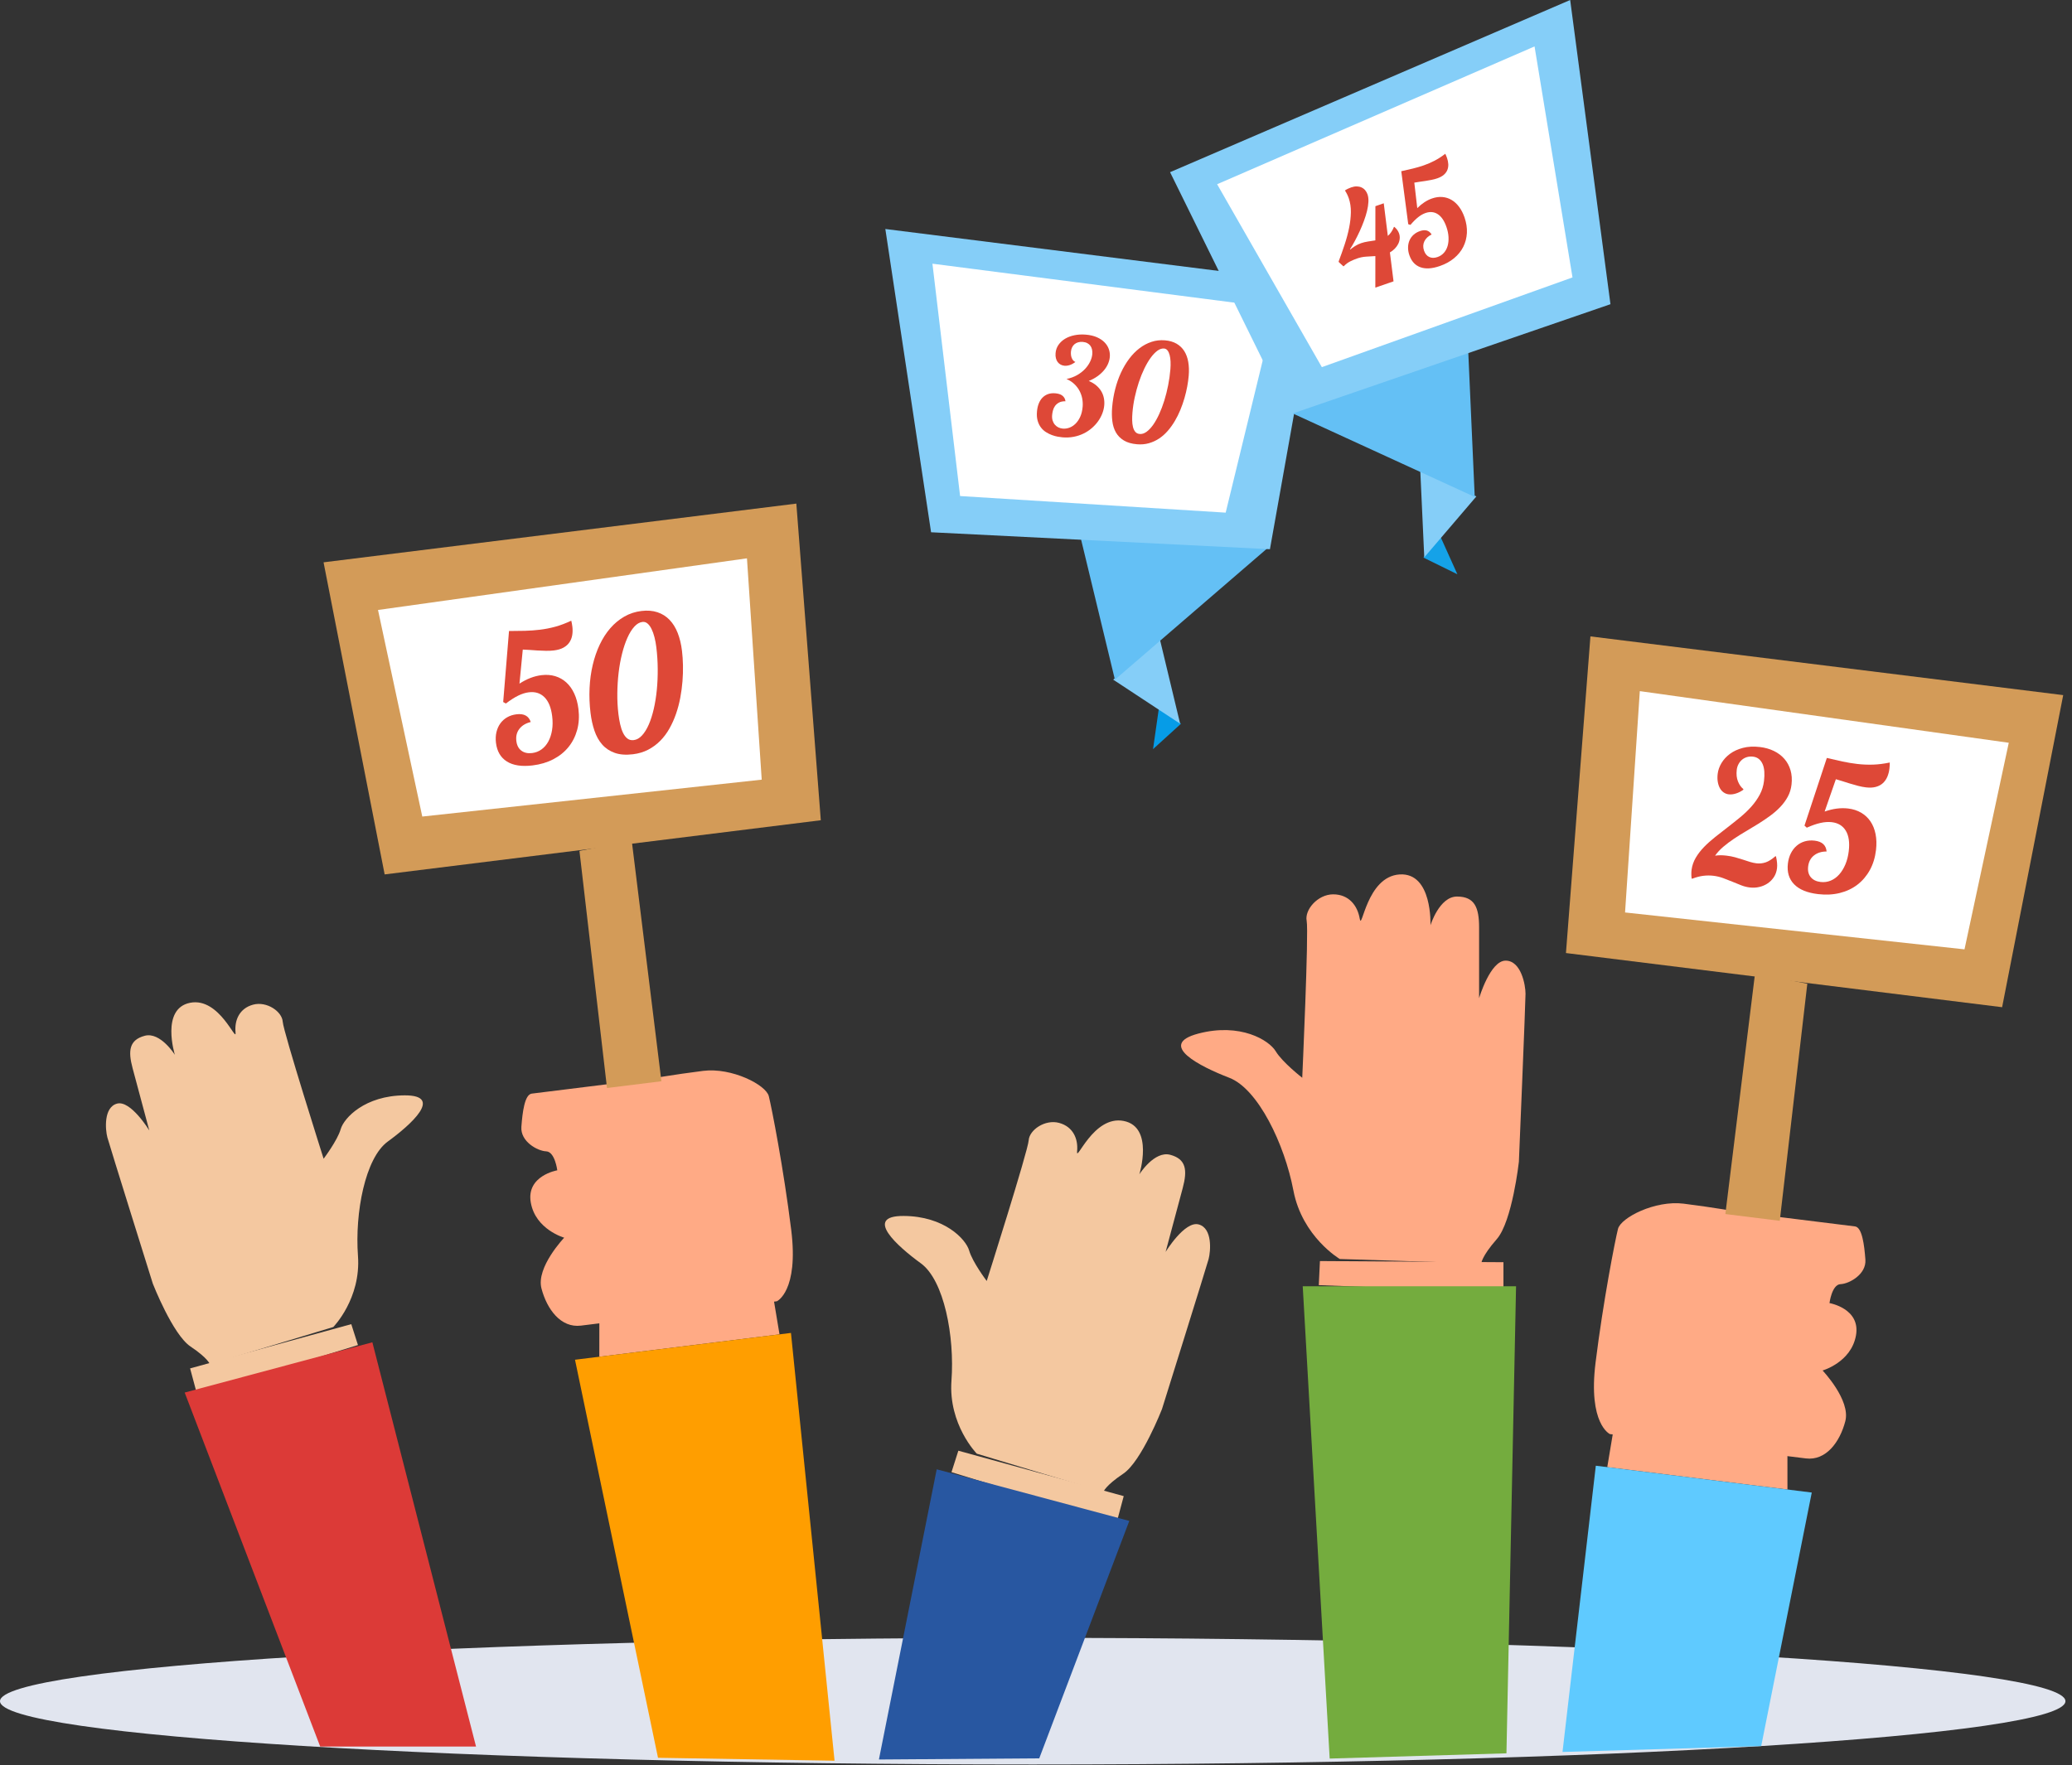
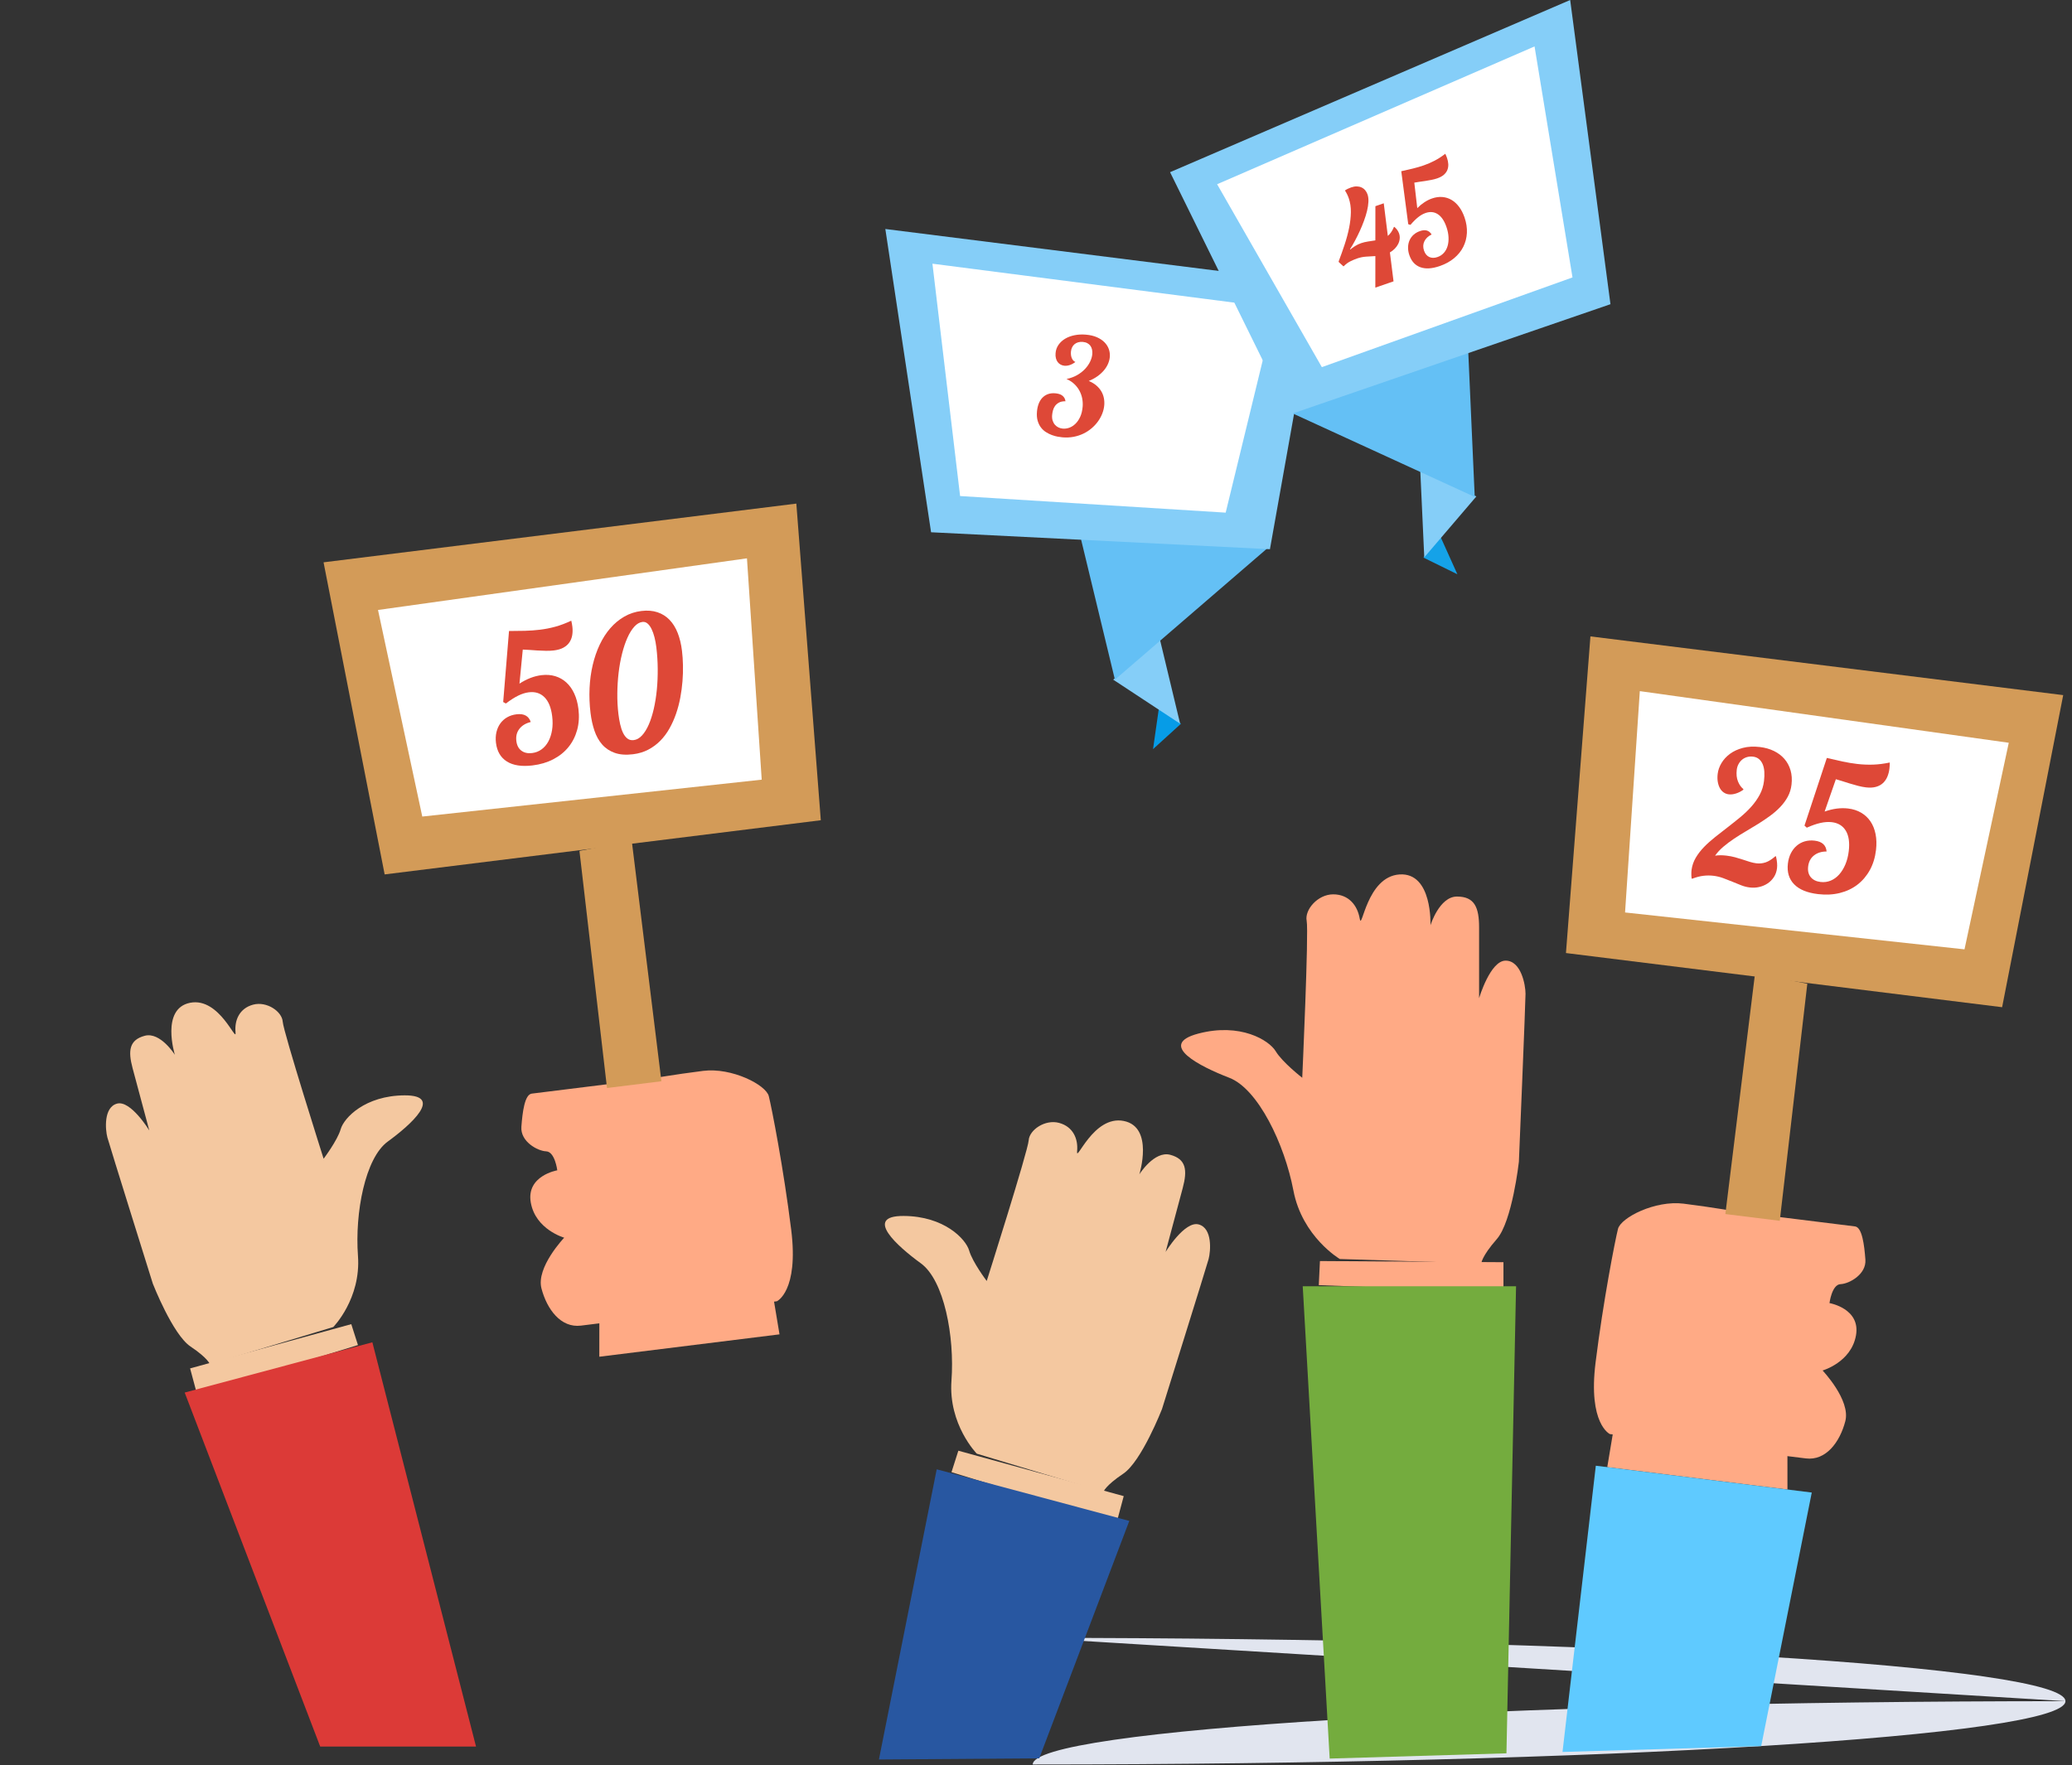
<svg xmlns="http://www.w3.org/2000/svg" xmlns:ns1="http://www.serif.com/" width="100%" height="100%" viewBox="0 0 196 167" version="1.1" xml:space="preserve" style="fill-rule:evenodd;clip-rule:evenodd;stroke-linejoin:round;stroke-miterlimit:2;">
  <rect x="0" y="0" width="196" height="167" fill="#333333" stroke="none" />
  <g>
-     <path id="Shape-1230" ns1:id="Shape 1230" d="M97.69,154.963c53.952,-0 97.689,2.682 97.689,5.99c0,3.308 -43.737,5.99 -97.689,5.99c-53.953,0 -97.69,-2.682 -97.69,-5.99c-0,-3.308 43.737,-5.99 97.69,-5.99Z" style="fill:#e1e5ef;" />
+     <path id="Shape-1230" ns1:id="Shape 1230" d="M97.69,154.963c53.952,-0 97.689,2.682 97.689,5.99c0,3.308 -43.737,5.99 -97.689,5.99c-0,-3.308 43.737,-5.99 97.69,-5.99Z" style="fill:#e1e5ef;" />
    <g id="ręce">
      <path id="Shape-1216-copy-2" ns1:id="Shape 1216 copy 2" d="M31.527,125.554c0,0 2.635,-2.677 2.335,-6.738c-0.299,-4.06 0.676,-9.251 2.821,-10.811c2.145,-1.561 5.332,-4.386 1.59,-4.37c-3.742,0.017 -5.739,2.13 -6.044,3.197c-0.306,1.068 -1.616,2.799 -1.616,2.799c-0,0 -3.806,-11.993 -3.868,-12.962c-0.062,-0.969 -1.511,-1.961 -2.799,-1.616c-1.288,0.345 -1.777,1.462 -1.665,2.615c0.111,1.153 -1.489,-3.348 -4.298,-2.792c-2.808,0.555 -1.441,4.921 -1.441,4.921c-0,-0 -1.377,-2.194 -2.849,-1.8c-1.471,0.395 -1.593,1.413 -1.149,3.069c0.443,1.655 1.577,5.886 1.577,5.886c0,0 -1.758,-2.881 -3.045,-2.536c-1.288,0.345 -1.114,2.468 -0.917,3.203c0.198,0.736 4.299,13.834 4.299,13.834c-0,-0 1.882,4.819 3.564,5.945c1.682,1.127 1.83,1.679 1.83,1.679l11.675,-3.523Z" style="fill:#f4c8a0;" />
      <path id="Shape-1217-copy-2" ns1:id="Shape 1217 copy 2" d="M33.228,125.281l0.633,1.979l-15.213,4.69l-0.665,-2.482l15.245,-4.187Z" style="fill:#f4c8a0;" />
      <path id="Shape-1218-copy-2" ns1:id="Shape 1218 copy 2" d="M35.223,126.997l-17.753,4.757l12.819,33.493l14.741,-0l-9.807,-38.25Z" style="fill:#dc3a37;" />
      <g id="Group-41" ns1:id="Group 41">
        <path id="Shape-1219" ns1:id="Shape 1219" d="M61.125,102.126c0,-0 -10.146,1.26 -10.822,1.344c-0.676,0.084 -0.881,1.758 -0.983,3.144c-0.103,1.387 1.52,2.284 2.348,2.318c0.829,0.035 1.047,1.794 1.047,1.794c0,-0 -2.959,0.505 -2.504,3.058c0.454,2.554 3.159,3.317 3.159,3.317c-0,-0 -2.674,2.804 -2.151,4.8c0.523,1.995 1.84,3.755 3.734,3.52c1.894,-0.236 18.533,-2.303 18.533,-2.303c0,0 2.081,-0.945 1.358,-6.762c-0.723,-5.817 -1.851,-11.584 -2.121,-12.649c-0.269,-1.065 -3.498,-2.725 -6.203,-2.389c-2.706,0.336 -5.395,0.808 -5.395,0.808Z" style="fill:#ffaa85;" />
        <path id="Shape-1220" ns1:id="Shape 1220" d="M56.695,125.067l-0.003,3.297l17.045,-2.117l-0.538,-3.231l-16.504,2.051Z" style="fill:#ffaa85;" />
-         <path id="Shape-1221" ns1:id="Shape 1221" d="M54.392,128.649l20.428,-2.537l4.124,40.474l-16.7,-0.276l-7.852,-37.661Z" style="fill:#ff9e00;" />
        <path id="Shape-1222" ns1:id="Shape 1222" d="M57.419,102.94l5.147,-0.64l-2.808,-22.768l-4.945,0.976l2.606,22.432Z" style="fill:#d39b58;" />
        <path id="Shape-1223" ns1:id="Shape 1223" d="M30.607,53.203l44.722,-5.556l2.315,29.958l-41.258,5.126l-5.779,-29.528Z" style="fill:#d39b58;" />
        <path id="Shape-1224" ns1:id="Shape 1224" d="M35.757,57.712l4.188,19.545l32.109,-3.491l-1.396,-20.94l-34.901,4.886Z" style="fill:#fff;" />
        <g id="_50" ns1:id="50">
          <path d="M50.377,72.419c-1.027,0.124 -1.835,0 -2.427,-0.371c-0.591,-0.372 -0.936,-0.961 -1.034,-1.768c-0.043,-0.361 -0.028,-0.697 0.045,-1.009c0.074,-0.313 0.197,-0.588 0.368,-0.826c0.172,-0.238 0.387,-0.432 0.646,-0.58c0.26,-0.149 0.556,-0.244 0.889,-0.284c0.705,-0.085 1.152,0.158 1.341,0.73c-0.467,0.114 -0.824,0.329 -1.072,0.645c-0.247,0.316 -0.344,0.7 -0.289,1.151c0.05,0.411 0.208,0.717 0.475,0.916c0.268,0.2 0.604,0.275 1.01,0.226c0.339,-0.041 0.639,-0.158 0.902,-0.35c0.263,-0.192 0.477,-0.443 0.643,-0.752c0.166,-0.309 0.281,-0.665 0.347,-1.067c0.066,-0.403 0.07,-0.839 0.013,-1.307c-0.098,-0.812 -0.339,-1.412 -0.724,-1.8c-0.385,-0.388 -0.879,-0.546 -1.482,-0.473c-0.322,0.039 -0.658,0.144 -1.009,0.316c-0.351,0.171 -0.739,0.419 -1.163,0.745l-0.257,-0.14l0.551,-6.719c0.515,0.001 1.017,-0.006 1.508,-0.019c0.49,-0.014 0.964,-0.048 1.421,-0.104c0.496,-0.06 0.985,-0.156 1.467,-0.289c0.481,-0.133 0.979,-0.322 1.493,-0.567c0.023,0.094 0.043,0.189 0.06,0.284c0.018,0.096 0.032,0.191 0.044,0.287c0.033,0.276 0.029,0.54 -0.012,0.791c-0.041,0.251 -0.128,0.478 -0.261,0.68c-0.133,0.202 -0.32,0.37 -0.561,0.505c-0.241,0.135 -0.545,0.225 -0.911,0.27c-0.232,0.028 -0.482,0.039 -0.751,0.035c-0.27,-0.005 -0.539,-0.015 -0.807,-0.031c-0.268,-0.016 -0.523,-0.034 -0.766,-0.053c-0.242,-0.02 -0.45,-0.03 -0.622,-0.032l-0.313,3.222c0.695,-0.451 1.389,-0.718 2.083,-0.802c0.468,-0.056 0.901,-0.025 1.299,0.096c0.398,0.121 0.748,0.319 1.05,0.594c0.303,0.275 0.553,0.625 0.75,1.051c0.197,0.425 0.329,0.911 0.396,1.458c0.086,0.71 0.045,1.371 -0.121,1.98c-0.167,0.61 -0.439,1.149 -0.817,1.618c-0.378,0.469 -0.856,0.855 -1.435,1.157c-0.578,0.302 -1.234,0.497 -1.967,0.586Z" style="fill:#de4837;fill-rule:nonzero;" />
          <path d="M59.879,71.362c-0.677,0.082 -1.254,0.038 -1.733,-0.133c-0.478,-0.171 -0.874,-0.435 -1.186,-0.792c-0.312,-0.357 -0.555,-0.793 -0.729,-1.307c-0.174,-0.514 -0.297,-1.072 -0.37,-1.676c-0.097,-0.795 -0.127,-1.577 -0.091,-2.345c0.035,-0.768 0.134,-1.498 0.297,-2.19c0.162,-0.692 0.383,-1.334 0.663,-1.926c0.28,-0.592 0.615,-1.111 1.004,-1.559c0.39,-0.448 0.83,-0.813 1.323,-1.096c0.492,-0.283 1.031,-0.459 1.617,-0.531c0.57,-0.069 1.077,-0.028 1.521,0.121c0.445,0.149 0.826,0.389 1.143,0.72c0.318,0.33 0.574,0.744 0.769,1.241c0.194,0.497 0.33,1.059 0.405,1.685c0.052,0.423 0.083,0.878 0.093,1.366c0.011,0.488 -0.004,0.991 -0.045,1.508c-0.04,0.517 -0.11,1.039 -0.209,1.566c-0.099,0.527 -0.234,1.035 -0.403,1.525c-0.17,0.49 -0.377,0.952 -0.622,1.388c-0.245,0.436 -0.534,0.823 -0.868,1.161c-0.334,0.338 -0.714,0.619 -1.142,0.842c-0.428,0.224 -0.907,0.368 -1.437,0.432Zm0.895,-12.519c-0.276,0.033 -0.534,0.183 -0.774,0.449c-0.239,0.267 -0.456,0.616 -0.649,1.049c-0.194,0.433 -0.362,0.932 -0.505,1.499c-0.143,0.567 -0.252,1.168 -0.327,1.803c-0.075,0.636 -0.116,1.289 -0.123,1.959c-0.008,0.671 0.028,1.327 0.105,1.97c0.04,0.327 0.094,0.644 0.163,0.95c0.068,0.307 0.158,0.576 0.269,0.809c0.112,0.232 0.249,0.413 0.414,0.542c0.164,0.129 0.365,0.179 0.602,0.15c0.281,-0.034 0.543,-0.181 0.783,-0.442c0.24,-0.261 0.453,-0.604 0.639,-1.03c0.186,-0.426 0.343,-0.92 0.473,-1.482c0.129,-0.563 0.225,-1.164 0.288,-1.803c0.062,-0.64 0.091,-1.302 0.085,-1.985c-0.005,-0.683 -0.049,-1.36 -0.13,-2.031c-0.041,-0.339 -0.1,-0.658 -0.176,-0.957c-0.076,-0.3 -0.17,-0.562 -0.28,-0.786c-0.11,-0.224 -0.236,-0.396 -0.38,-0.516c-0.143,-0.12 -0.302,-0.17 -0.477,-0.148Z" style="fill:#de4837;fill-rule:nonzero;" />
        </g>
      </g>
      <path id="Shape-1216-copy" ns1:id="Shape 1216 copy" d="M92.4,137.536c0,0 -2.703,-2.748 -2.396,-6.914c0.307,-4.167 -0.693,-9.493 -2.894,-11.094c-2.202,-1.601 -5.471,-4.5 -1.632,-4.483c3.84,0.017 5.889,2.185 6.202,3.28c0.314,1.096 1.659,2.872 1.659,2.872c-0,0 3.904,-12.306 3.968,-13.301c0.064,-0.994 1.551,-2.012 2.872,-1.658c1.322,0.354 1.824,1.5 1.709,2.683c-0.114,1.184 1.528,-3.434 4.41,-2.864c2.882,0.57 1.479,5.049 1.479,5.049c-0,0 1.412,-2.252 2.923,-1.847c1.51,0.405 1.634,1.45 1.179,3.149c-0.455,1.698 -1.618,6.04 -1.618,6.04c-0,0 1.803,-2.956 3.125,-2.602c1.321,0.354 1.142,2.532 0.94,3.287c-0.203,0.755 -4.411,14.194 -4.411,14.194c0,0 -1.931,4.945 -3.657,6.101c-1.726,1.156 -1.878,1.722 -1.878,1.722l-11.98,-3.614Z" style="fill:#f4c8a0;" />
      <path id="Shape-1217-copy" ns1:id="Shape 1217 copy" d="M90.655,137.256l-0.649,2.03l15.61,4.813l0.682,-2.547l-15.643,-4.296Z" style="fill:#f4c8a0;" />
      <path id="Shape-1218-copy" ns1:id="Shape 1218 copy" d="M88.608,139.016l18.217,4.882l-8.518,22.464l-15.166,0.109l5.467,-27.455Z" style="fill:#2857a1;" />
      <path id="Shape-1216" ns1:id="Shape 1216" d="M126.74,119.119c0,0 -3.555,-2.091 -4.391,-6.483c-0.836,-4.391 -3.346,-9.619 -6.064,-10.664c-2.719,-1.046 -6.901,-3.137 -2.928,-4.182c3.973,-1.046 6.692,0.627 7.319,1.673c0.627,1.045 2.509,2.509 2.509,2.509c0,-0 0.628,-13.802 0.419,-14.847c-0.209,-1.046 1.045,-2.509 2.509,-2.509c1.464,-0 2.3,1.045 2.509,2.3c0.209,1.254 0.628,-3.973 3.764,-4.182c3.137,-0.209 2.928,4.809 2.928,4.809c-0,0 0.836,-2.718 2.509,-2.718c1.673,-0 2.091,1.045 2.091,2.927l0,6.692c0,-0 1.046,-3.555 2.51,-3.555c1.463,0 1.882,2.3 1.882,3.137c-0,0.836 -0.628,15.892 -0.628,15.892c0,0 -0.627,5.646 -2.091,7.319c-1.464,1.673 -1.464,2.3 -1.464,2.3l-13.383,-0.418Z" style="fill:#ffaa85;" />
      <path id="Shape-1217" ns1:id="Shape 1217" d="M124.859,119.313l-0.109,2.278l17.468,0.651l-0,-2.821l-17.359,-0.108Z" style="fill:#ffaa85;" />
      <path id="Shape-1218" ns1:id="Shape 1218" d="M123.231,121.7l20.18,-0l-0.909,44.188l-16.722,0.495l-2.549,-44.683Z" style="fill:#74ac3e;" />
      <g id="Group-41-copy" ns1:id="Group 41 copy">
        <path id="Shape-1219-copy" ns1:id="Shape 1219 copy" d="M164.65,114.69c0,0 10.146,1.26 10.822,1.344c0.677,0.084 0.881,1.758 0.984,3.145c0.102,1.386 -1.521,2.283 -2.349,2.318c-0.829,0.034 -1.047,1.793 -1.047,1.793c0,-0 2.959,0.505 2.505,3.058c-0.455,2.554 -3.16,3.317 -3.16,3.317c0,-0 2.674,2.804 2.151,4.8c-0.522,1.996 -1.84,3.755 -3.734,3.52c-1.893,-0.235 -18.533,-2.302 -18.533,-2.302c0,-0 -2.08,-0.946 -1.358,-6.763c0.723,-5.817 1.851,-11.583 2.121,-12.649c0.27,-1.065 3.498,-2.725 6.204,-2.389c2.705,0.337 5.394,0.808 5.394,0.808Z" style="fill:#ffaa85;" />
        <path id="Shape-1220-copy" ns1:id="Shape 1220 copy" d="M169.081,137.631l0.002,3.297l-17.045,-2.117l0.539,-3.23l16.504,2.05Z" style="fill:#ffaa85;" />
        <path id="Shape-1221-copy" ns1:id="Shape 1221 copy" d="M171.383,141.214l-20.427,-2.538l-3.151,27.082l18.795,-0.555l4.783,-23.989Z" style="fill:#5fcaff;" />
        <path id="Shape-1222-copy" ns1:id="Shape 1222 copy" d="M168.356,115.504l-5.146,-0.639l2.808,-22.769l4.944,0.976l-2.606,22.432Z" style="fill:#d39b58;" />
        <path id="Shape-1223-copy" ns1:id="Shape 1223 copy" d="M195.168,65.767l-44.722,-5.555l-2.315,29.958l41.259,5.125l5.778,-29.528Z" style="fill:#d39b58;" />
        <path id="Shape-1224-copy" ns1:id="Shape 1224 copy" d="M190.019,70.276l-4.188,19.545l-32.109,-3.49l1.396,-20.941l34.901,4.886Z" style="fill:#fff;" />
        <g id="_25" ns1:id="25">
          <path d="M168.002,81.04c0.099,0.424 0.131,0.791 0.094,1.101c-0.037,0.316 -0.134,0.595 -0.291,0.837c-0.157,0.241 -0.353,0.442 -0.589,0.6c-0.236,0.158 -0.499,0.272 -0.79,0.34c-0.292,0.069 -0.59,0.086 -0.894,0.05c-0.277,-0.032 -0.552,-0.101 -0.825,-0.208c-0.274,-0.106 -0.552,-0.219 -0.836,-0.338c-0.283,-0.119 -0.574,-0.233 -0.873,-0.342c-0.299,-0.11 -0.609,-0.183 -0.931,-0.221c-0.299,-0.035 -0.609,-0.034 -0.931,0.003c-0.322,0.037 -0.671,0.127 -1.048,0.272l-0.068,-0.008c-0.036,-0.285 -0.038,-0.559 -0.007,-0.825c0.054,-0.405 0.185,-0.787 0.396,-1.146c0.211,-0.358 0.474,-0.699 0.789,-1.023c0.315,-0.323 0.667,-0.638 1.054,-0.944c0.388,-0.307 0.781,-0.614 1.181,-0.922c0.399,-0.307 0.793,-0.622 1.182,-0.942c0.389,-0.321 0.742,-0.658 1.058,-1.013c0.316,-0.355 0.58,-0.731 0.793,-1.13c0.212,-0.398 0.346,-0.831 0.401,-1.3c0.036,-0.31 0.046,-0.599 0.029,-0.867c-0.018,-0.268 -0.069,-0.503 -0.154,-0.704c-0.085,-0.202 -0.203,-0.366 -0.354,-0.492c-0.151,-0.127 -0.34,-0.203 -0.565,-0.229c-0.203,-0.024 -0.394,-0.009 -0.572,0.044c-0.178,0.054 -0.333,0.137 -0.467,0.25c-0.133,0.113 -0.243,0.252 -0.331,0.416c-0.088,0.164 -0.143,0.342 -0.166,0.534c-0.049,0.423 -0.01,0.792 0.119,1.108c0.129,0.315 0.299,0.554 0.509,0.716l-0.008,0.067c-0.219,0.158 -0.45,0.275 -0.694,0.352c-0.243,0.078 -0.472,0.104 -0.686,0.079c-0.17,-0.02 -0.326,-0.078 -0.469,-0.175c-0.143,-0.097 -0.262,-0.228 -0.357,-0.394c-0.095,-0.165 -0.163,-0.364 -0.205,-0.594c-0.042,-0.231 -0.046,-0.49 -0.012,-0.778c0.04,-0.344 0.16,-0.683 0.359,-1.018c0.2,-0.334 0.468,-0.625 0.806,-0.875c0.338,-0.249 0.745,-0.436 1.22,-0.56c0.475,-0.125 1.008,-0.152 1.601,-0.083c0.491,0.057 0.934,0.182 1.329,0.374c0.395,0.192 0.726,0.441 0.993,0.747c0.267,0.306 0.461,0.665 0.582,1.076c0.12,0.412 0.152,0.866 0.094,1.362c-0.049,0.418 -0.167,0.799 -0.353,1.143c-0.186,0.344 -0.421,0.665 -0.705,0.964c-0.283,0.299 -0.604,0.578 -0.96,0.84c-0.357,0.261 -0.728,0.512 -1.114,0.753c-0.385,0.241 -0.776,0.477 -1.172,0.708c-0.396,0.231 -0.775,0.468 -1.138,0.712c-0.364,0.243 -0.699,0.496 -1.007,0.757c-0.308,0.261 -0.568,0.543 -0.781,0.844c0.198,-0.029 0.382,-0.041 0.554,-0.039c0.171,0.003 0.344,0.015 0.519,0.036c0.288,0.033 0.56,0.085 0.818,0.155c0.258,0.071 0.505,0.145 0.742,0.224c0.236,0.08 0.461,0.152 0.674,0.217c0.212,0.064 0.417,0.108 0.615,0.132c0.293,0.034 0.581,0.003 0.864,-0.092c0.283,-0.096 0.593,-0.293 0.931,-0.59l0.047,0.039Z" style="fill:#de4837;fill-rule:nonzero;" />
          <path d="M171.987,84.595c-1.027,-0.12 -1.784,-0.43 -2.272,-0.931c-0.487,-0.5 -0.684,-1.153 -0.59,-1.96c0.043,-0.361 0.136,-0.685 0.281,-0.971c0.145,-0.286 0.329,-0.525 0.552,-0.716c0.222,-0.192 0.477,-0.329 0.764,-0.413c0.288,-0.083 0.598,-0.106 0.93,-0.067c0.706,0.083 1.083,0.425 1.133,1.025c-0.481,0.001 -0.878,0.126 -1.193,0.375c-0.316,0.249 -0.5,0.599 -0.552,1.051c-0.049,0.412 0.034,0.746 0.247,1.002c0.213,0.257 0.523,0.409 0.929,0.457c0.338,0.039 0.658,-0.003 0.958,-0.128c0.301,-0.125 0.568,-0.319 0.802,-0.58c0.233,-0.261 0.429,-0.58 0.588,-0.956c0.158,-0.376 0.265,-0.799 0.32,-1.267c0.095,-0.812 0.001,-1.452 -0.282,-1.92c-0.282,-0.468 -0.726,-0.737 -1.329,-0.808c-0.322,-0.037 -0.673,-0.014 -1.055,0.07c-0.382,0.084 -0.817,0.234 -1.305,0.452l-0.218,-0.197l2.114,-6.402c0.5,0.122 0.99,0.234 1.47,0.336c0.48,0.102 0.949,0.179 1.406,0.233c0.496,0.058 0.994,0.079 1.494,0.063c0.499,-0.016 1.027,-0.083 1.584,-0.2c0.001,0.097 -0.002,0.194 -0.008,0.29c-0.005,0.097 -0.014,0.193 -0.025,0.289c-0.032,0.276 -0.098,0.532 -0.197,0.766c-0.099,0.235 -0.237,0.434 -0.413,0.6c-0.177,0.165 -0.398,0.285 -0.664,0.359c-0.266,0.075 -0.583,0.091 -0.95,0.048c-0.231,-0.027 -0.477,-0.075 -0.738,-0.142c-0.261,-0.068 -0.52,-0.141 -0.776,-0.22c-0.257,-0.078 -0.501,-0.156 -0.732,-0.231c-0.232,-0.076 -0.431,-0.135 -0.597,-0.177l-1.062,3.058c0.781,-0.275 1.519,-0.371 2.213,-0.29c0.468,0.055 0.882,0.188 1.24,0.398c0.359,0.211 0.653,0.486 0.882,0.824c0.229,0.339 0.39,0.738 0.482,1.197c0.092,0.46 0.106,0.964 0.042,1.511c-0.084,0.711 -0.278,1.343 -0.583,1.896c-0.305,0.554 -0.696,1.014 -1.174,1.381c-0.477,0.368 -1.033,0.63 -1.666,0.788c-0.633,0.157 -1.317,0.193 -2.05,0.107Z" style="fill:#de4837;fill-rule:nonzero;" />
        </g>
      </g>
    </g>
    <g id="dymek">
      <path id="Shape-1225" ns1:id="Shape 1225" d="M109.632,66.95l-0.561,3.928l2.644,-2.405l-2.083,-1.523Z" style="fill:#069ce7;" />
      <path id="Shape-1226" ns1:id="Shape 1226" d="M111.635,68.473l-6.331,-4.168l4.408,-3.847l1.923,8.015Z" style="fill:#85cef8;" />
      <path id="Shape-1227" ns1:id="Shape 1227" d="M105.465,64.305l14.504,-12.503l-17.87,-1.443l3.366,13.946Z" style="fill:#64c0f5;" />
      <path id="Shape-1228" ns1:id="Shape 1228" d="M120.129,51.962l-32.054,-1.603l-4.327,-28.693l40.864,5.141l-4.483,25.155Z" style="fill:#85cef8;" />
      <path id="Shape-1229" ns1:id="Shape 1229" d="M88.203,24.949l2.617,21.983l25.123,1.57l4.711,-19.366l-32.451,-4.187Z" style="fill:#fff;" />
      <g id="_30" ns1:id="30">
        <path d="M102.992,36.044c0.281,0.118 0.519,0.259 0.712,0.425c0.194,0.165 0.35,0.347 0.468,0.545c0.118,0.198 0.2,0.409 0.245,0.633c0.046,0.223 0.059,0.452 0.04,0.686c-0.022,0.263 -0.083,0.525 -0.184,0.786c-0.101,0.261 -0.236,0.509 -0.405,0.745c-0.169,0.236 -0.37,0.453 -0.602,0.652c-0.232,0.199 -0.491,0.368 -0.776,0.506c-0.285,0.139 -0.595,0.241 -0.929,0.305c-0.335,0.064 -0.687,0.081 -1.056,0.05c-0.127,-0.01 -0.278,-0.031 -0.453,-0.063c-0.175,-0.032 -0.356,-0.082 -0.545,-0.151c-0.189,-0.069 -0.374,-0.16 -0.555,-0.274c-0.18,-0.113 -0.339,-0.257 -0.476,-0.433c-0.138,-0.176 -0.243,-0.388 -0.316,-0.636c-0.074,-0.247 -0.097,-0.539 -0.069,-0.874c0.023,-0.272 0.076,-0.519 0.161,-0.743c0.085,-0.224 0.201,-0.413 0.348,-0.568c0.148,-0.154 0.323,-0.269 0.526,-0.344c0.203,-0.075 0.436,-0.102 0.699,-0.08c0.119,0.01 0.233,0.03 0.344,0.061c0.111,0.03 0.209,0.076 0.293,0.136c0.085,0.061 0.157,0.136 0.216,0.227c0.058,0.09 0.095,0.2 0.11,0.329c-0.252,-0.003 -0.457,0.038 -0.616,0.126c-0.159,0.087 -0.285,0.196 -0.377,0.327c-0.092,0.132 -0.157,0.275 -0.196,0.43c-0.038,0.155 -0.063,0.298 -0.074,0.429c-0.016,0.196 0.001,0.369 0.05,0.521c0.05,0.151 0.121,0.281 0.215,0.389c0.093,0.108 0.205,0.194 0.334,0.256c0.13,0.062 0.269,0.099 0.417,0.111c0.196,0.016 0.397,-0.012 0.604,-0.084c0.207,-0.073 0.399,-0.195 0.578,-0.366c0.179,-0.171 0.331,-0.391 0.456,-0.661c0.125,-0.27 0.203,-0.595 0.235,-0.977c0.02,-0.247 0.006,-0.497 -0.041,-0.751c-0.047,-0.254 -0.132,-0.497 -0.254,-0.729c-0.121,-0.233 -0.284,-0.447 -0.488,-0.643c-0.204,-0.197 -0.452,-0.358 -0.745,-0.485c0.374,-0.076 0.708,-0.198 1.002,-0.366c0.293,-0.168 0.544,-0.362 0.75,-0.582c0.206,-0.22 0.367,-0.453 0.484,-0.697c0.116,-0.245 0.184,-0.482 0.203,-0.711c0.013,-0.153 0.004,-0.297 -0.025,-0.432c-0.029,-0.135 -0.082,-0.253 -0.156,-0.356c-0.075,-0.102 -0.173,-0.185 -0.294,-0.248c-0.121,-0.064 -0.264,-0.102 -0.429,-0.116c-0.158,-0.013 -0.302,-0 -0.433,0.038c-0.132,0.038 -0.245,0.097 -0.342,0.177c-0.096,0.079 -0.174,0.18 -0.233,0.301c-0.059,0.121 -0.095,0.258 -0.108,0.411c-0.007,0.089 -0.007,0.183 0.002,0.282c0.009,0.099 0.03,0.194 0.063,0.284c0.033,0.091 0.079,0.172 0.137,0.246c0.058,0.073 0.131,0.126 0.218,0.159c-0.174,0.135 -0.349,0.231 -0.524,0.29c-0.176,0.058 -0.345,0.08 -0.506,0.067c-0.127,-0.011 -0.246,-0.045 -0.357,-0.104c-0.11,-0.058 -0.204,-0.137 -0.282,-0.238c-0.077,-0.1 -0.134,-0.221 -0.171,-0.363c-0.038,-0.142 -0.049,-0.303 -0.034,-0.481c0.024,-0.297 0.117,-0.561 0.277,-0.791c0.16,-0.23 0.368,-0.423 0.625,-0.577c0.256,-0.154 0.553,-0.265 0.89,-0.333c0.337,-0.068 0.694,-0.087 1.072,-0.055c0.399,0.033 0.746,0.114 1.041,0.243c0.294,0.129 0.536,0.29 0.726,0.483c0.189,0.193 0.325,0.409 0.408,0.646c0.083,0.238 0.114,0.482 0.093,0.733c-0.018,0.216 -0.074,0.433 -0.166,0.649c-0.093,0.217 -0.222,0.424 -0.388,0.622c-0.166,0.198 -0.369,0.383 -0.607,0.556c-0.239,0.172 -0.515,0.322 -0.83,0.45Z" style="fill:#de4837;fill-rule:nonzero;" />
-         <path d="M107.561,42.033c-0.51,-0.043 -0.927,-0.163 -1.253,-0.361c-0.325,-0.198 -0.576,-0.451 -0.751,-0.761c-0.175,-0.309 -0.288,-0.666 -0.337,-1.069c-0.05,-0.404 -0.056,-0.833 -0.019,-1.287c0.05,-0.599 0.146,-1.178 0.288,-1.736c0.143,-0.559 0.326,-1.08 0.55,-1.564c0.224,-0.484 0.484,-0.922 0.779,-1.314c0.295,-0.392 0.62,-0.723 0.973,-0.993c0.354,-0.27 0.733,-0.471 1.137,-0.604c0.404,-0.134 0.827,-0.182 1.269,-0.145c0.428,0.035 0.795,0.142 1.098,0.318c0.304,0.177 0.548,0.411 0.731,0.702c0.183,0.291 0.308,0.634 0.376,1.028c0.068,0.395 0.082,0.828 0.043,1.299c-0.026,0.318 -0.072,0.657 -0.139,1.017c-0.066,0.36 -0.153,0.727 -0.261,1.101c-0.108,0.373 -0.238,0.746 -0.391,1.118c-0.152,0.372 -0.328,0.725 -0.527,1.059c-0.198,0.334 -0.42,0.642 -0.666,0.926c-0.246,0.283 -0.517,0.523 -0.813,0.721c-0.297,0.197 -0.619,0.346 -0.967,0.445c-0.348,0.1 -0.721,0.133 -1.12,0.1Zm2.552,-9.059c-0.208,-0.017 -0.42,0.054 -0.636,0.213c-0.216,0.16 -0.428,0.384 -0.636,0.672c-0.208,0.288 -0.407,0.63 -0.598,1.024c-0.191,0.395 -0.362,0.82 -0.513,1.275c-0.151,0.456 -0.28,0.929 -0.387,1.42c-0.107,0.491 -0.18,0.979 -0.22,1.463c-0.021,0.246 -0.029,0.487 -0.025,0.722c0.004,0.236 0.029,0.447 0.076,0.635c0.046,0.187 0.12,0.341 0.221,0.461c0.101,0.119 0.241,0.186 0.419,0.201c0.213,0.018 0.427,-0.051 0.643,-0.206c0.215,-0.156 0.424,-0.376 0.625,-0.66c0.201,-0.285 0.391,-0.624 0.571,-1.017c0.18,-0.393 0.342,-0.82 0.485,-1.281c0.143,-0.46 0.264,-0.941 0.363,-1.444c0.1,-0.502 0.17,-1.006 0.212,-1.511c0.021,-0.255 0.026,-0.498 0.016,-0.73c-0.011,-0.232 -0.04,-0.438 -0.087,-0.619c-0.047,-0.182 -0.114,-0.327 -0.201,-0.437c-0.087,-0.11 -0.196,-0.17 -0.328,-0.181Z" style="fill:#de4837;fill-rule:nonzero;" />
      </g>
    </g>
    <g id="dymek-copy" ns1:id="dymek copy">
      <path id="Shape-1225-copy" ns1:id="Shape 1225 copy" d="M136.231,50.714l1.63,3.619l-3.21,-1.577l1.58,-2.042Z" style="fill:#15a2e8;" />
      <path id="Shape-1226-copy" ns1:id="Shape 1226 copy" d="M134.728,52.734l4.927,-5.764l-5.305,-2.473l0.378,8.237Z" style="fill:#85cef8;" />
      <path id="Shape-1227-copy" ns1:id="Shape 1227 copy" d="M139.501,47.015l-17.414,-7.989l16.775,-6.351l0.639,14.34Z" style="fill:#64c0f5;" />
      <path id="Shape-1228-copy" ns1:id="Shape 1228 copy" d="M121.978,39.225l30.363,-10.444l-3.811,-28.781l-37.848,16.291l11.296,22.934Z" style="fill:#85cef8;" />
      <path id="Shape-1229-copy" ns1:id="Shape 1229 copy" d="M145.16,4.393l3.59,21.855l-23.71,8.488l-9.907,-17.305l30.027,-13.038Z" style="fill:#fff;" />
      <g id="_45" ns1:id="45">
        <path d="M130.102,24.229c-0.283,0.017 -0.57,0.034 -0.862,0.052c-0.291,0.017 -0.582,0.076 -0.872,0.176c-0.209,0.073 -0.423,0.164 -0.64,0.272c-0.217,0.109 -0.419,0.259 -0.605,0.45l-0.048,0.017l-0.427,-0.394l-0.021,-0.06c0.203,-0.535 0.393,-1.071 0.57,-1.608c0.177,-0.537 0.318,-1.062 0.422,-1.576c0.104,-0.514 0.159,-1.008 0.167,-1.482c0.007,-0.473 -0.06,-0.914 -0.2,-1.321c-0.045,-0.128 -0.098,-0.254 -0.158,-0.378c-0.061,-0.123 -0.129,-0.242 -0.204,-0.355c0.083,-0.06 0.177,-0.116 0.284,-0.166c0.106,-0.051 0.208,-0.093 0.305,-0.126c0.193,-0.067 0.371,-0.098 0.535,-0.094c0.164,0.004 0.313,0.037 0.447,0.099c0.134,0.062 0.249,0.15 0.345,0.263c0.095,0.113 0.169,0.245 0.221,0.394c0.069,0.201 0.097,0.436 0.084,0.704c-0.013,0.269 -0.057,0.555 -0.131,0.861c-0.075,0.305 -0.173,0.622 -0.294,0.95c-0.121,0.328 -0.254,0.651 -0.399,0.967c-0.146,0.316 -0.297,0.621 -0.455,0.915c-0.158,0.293 -0.311,0.556 -0.461,0.788l0.025,0.033c0.117,-0.104 0.268,-0.214 0.451,-0.329c0.183,-0.115 0.374,-0.207 0.571,-0.275c0.193,-0.067 0.409,-0.119 0.646,-0.156c0.237,-0.037 0.472,-0.073 0.703,-0.108l0.004,-3.235l0.791,-0.274l0.385,3.087c0.115,-0.098 0.221,-0.218 0.319,-0.357c0.099,-0.14 0.186,-0.307 0.264,-0.501l0.044,0.012c0.109,0.093 0.199,0.19 0.27,0.292c0.072,0.102 0.126,0.207 0.164,0.315c0.057,0.166 0.078,0.333 0.062,0.503c-0.016,0.17 -0.063,0.334 -0.141,0.492c-0.078,0.158 -0.185,0.306 -0.319,0.445c-0.135,0.139 -0.291,0.26 -0.467,0.361l0.344,2.736l-1.722,0.595l0.003,-2.984Z" style="fill:#de4837;fill-rule:nonzero;" />
        <path d="M136.197,25.171c-0.733,0.254 -1.345,0.291 -1.838,0.112c-0.492,-0.179 -0.838,-0.557 -1.038,-1.132c-0.089,-0.258 -0.131,-0.507 -0.126,-0.748c0.004,-0.241 0.051,-0.462 0.139,-0.664c0.088,-0.201 0.215,-0.377 0.382,-0.528c0.167,-0.15 0.369,-0.266 0.606,-0.348c0.504,-0.174 0.87,-0.067 1.1,0.323c-0.325,0.157 -0.553,0.372 -0.684,0.643c-0.132,0.271 -0.142,0.567 -0.031,0.889c0.102,0.294 0.267,0.493 0.494,0.597c0.228,0.104 0.487,0.106 0.777,0.005c0.241,-0.083 0.443,-0.216 0.605,-0.399c0.163,-0.182 0.28,-0.4 0.353,-0.652c0.073,-0.253 0.101,-0.533 0.085,-0.838c-0.015,-0.306 -0.081,-0.626 -0.196,-0.96c-0.201,-0.58 -0.473,-0.982 -0.817,-1.206c-0.343,-0.224 -0.73,-0.261 -1.161,-0.112c-0.23,0.079 -0.46,0.21 -0.69,0.391c-0.231,0.181 -0.476,0.425 -0.735,0.731l-0.211,-0.063l-0.659,-5.013c0.378,-0.082 0.745,-0.166 1.103,-0.254c0.357,-0.087 0.699,-0.187 1.025,-0.3c0.355,-0.123 0.698,-0.271 1.03,-0.445c0.333,-0.173 0.668,-0.391 1.006,-0.652c0.031,0.066 0.061,0.132 0.089,0.199c0.028,0.067 0.053,0.135 0.077,0.204c0.068,0.197 0.107,0.391 0.117,0.581c0.009,0.191 -0.019,0.371 -0.084,0.54c-0.066,0.169 -0.176,0.323 -0.331,0.46c-0.156,0.137 -0.365,0.251 -0.626,0.341c-0.165,0.058 -0.347,0.106 -0.545,0.145c-0.199,0.039 -0.398,0.074 -0.597,0.105c-0.199,0.03 -0.389,0.058 -0.57,0.082c-0.181,0.024 -0.334,0.049 -0.461,0.075l0.28,2.413c0.439,-0.441 0.905,-0.746 1.401,-0.918c0.334,-0.115 0.657,-0.161 0.968,-0.135c0.311,0.025 0.599,0.115 0.864,0.269c0.265,0.154 0.504,0.371 0.716,0.652c0.212,0.281 0.385,0.616 0.521,1.007c0.175,0.507 0.25,0.998 0.225,1.471c-0.026,0.473 -0.14,0.912 -0.343,1.316c-0.203,0.404 -0.493,0.762 -0.87,1.075c-0.376,0.313 -0.826,0.56 -1.35,0.741Z" style="fill:#de4837;fill-rule:nonzero;" />
      </g>
    </g>
  </g>
</svg>